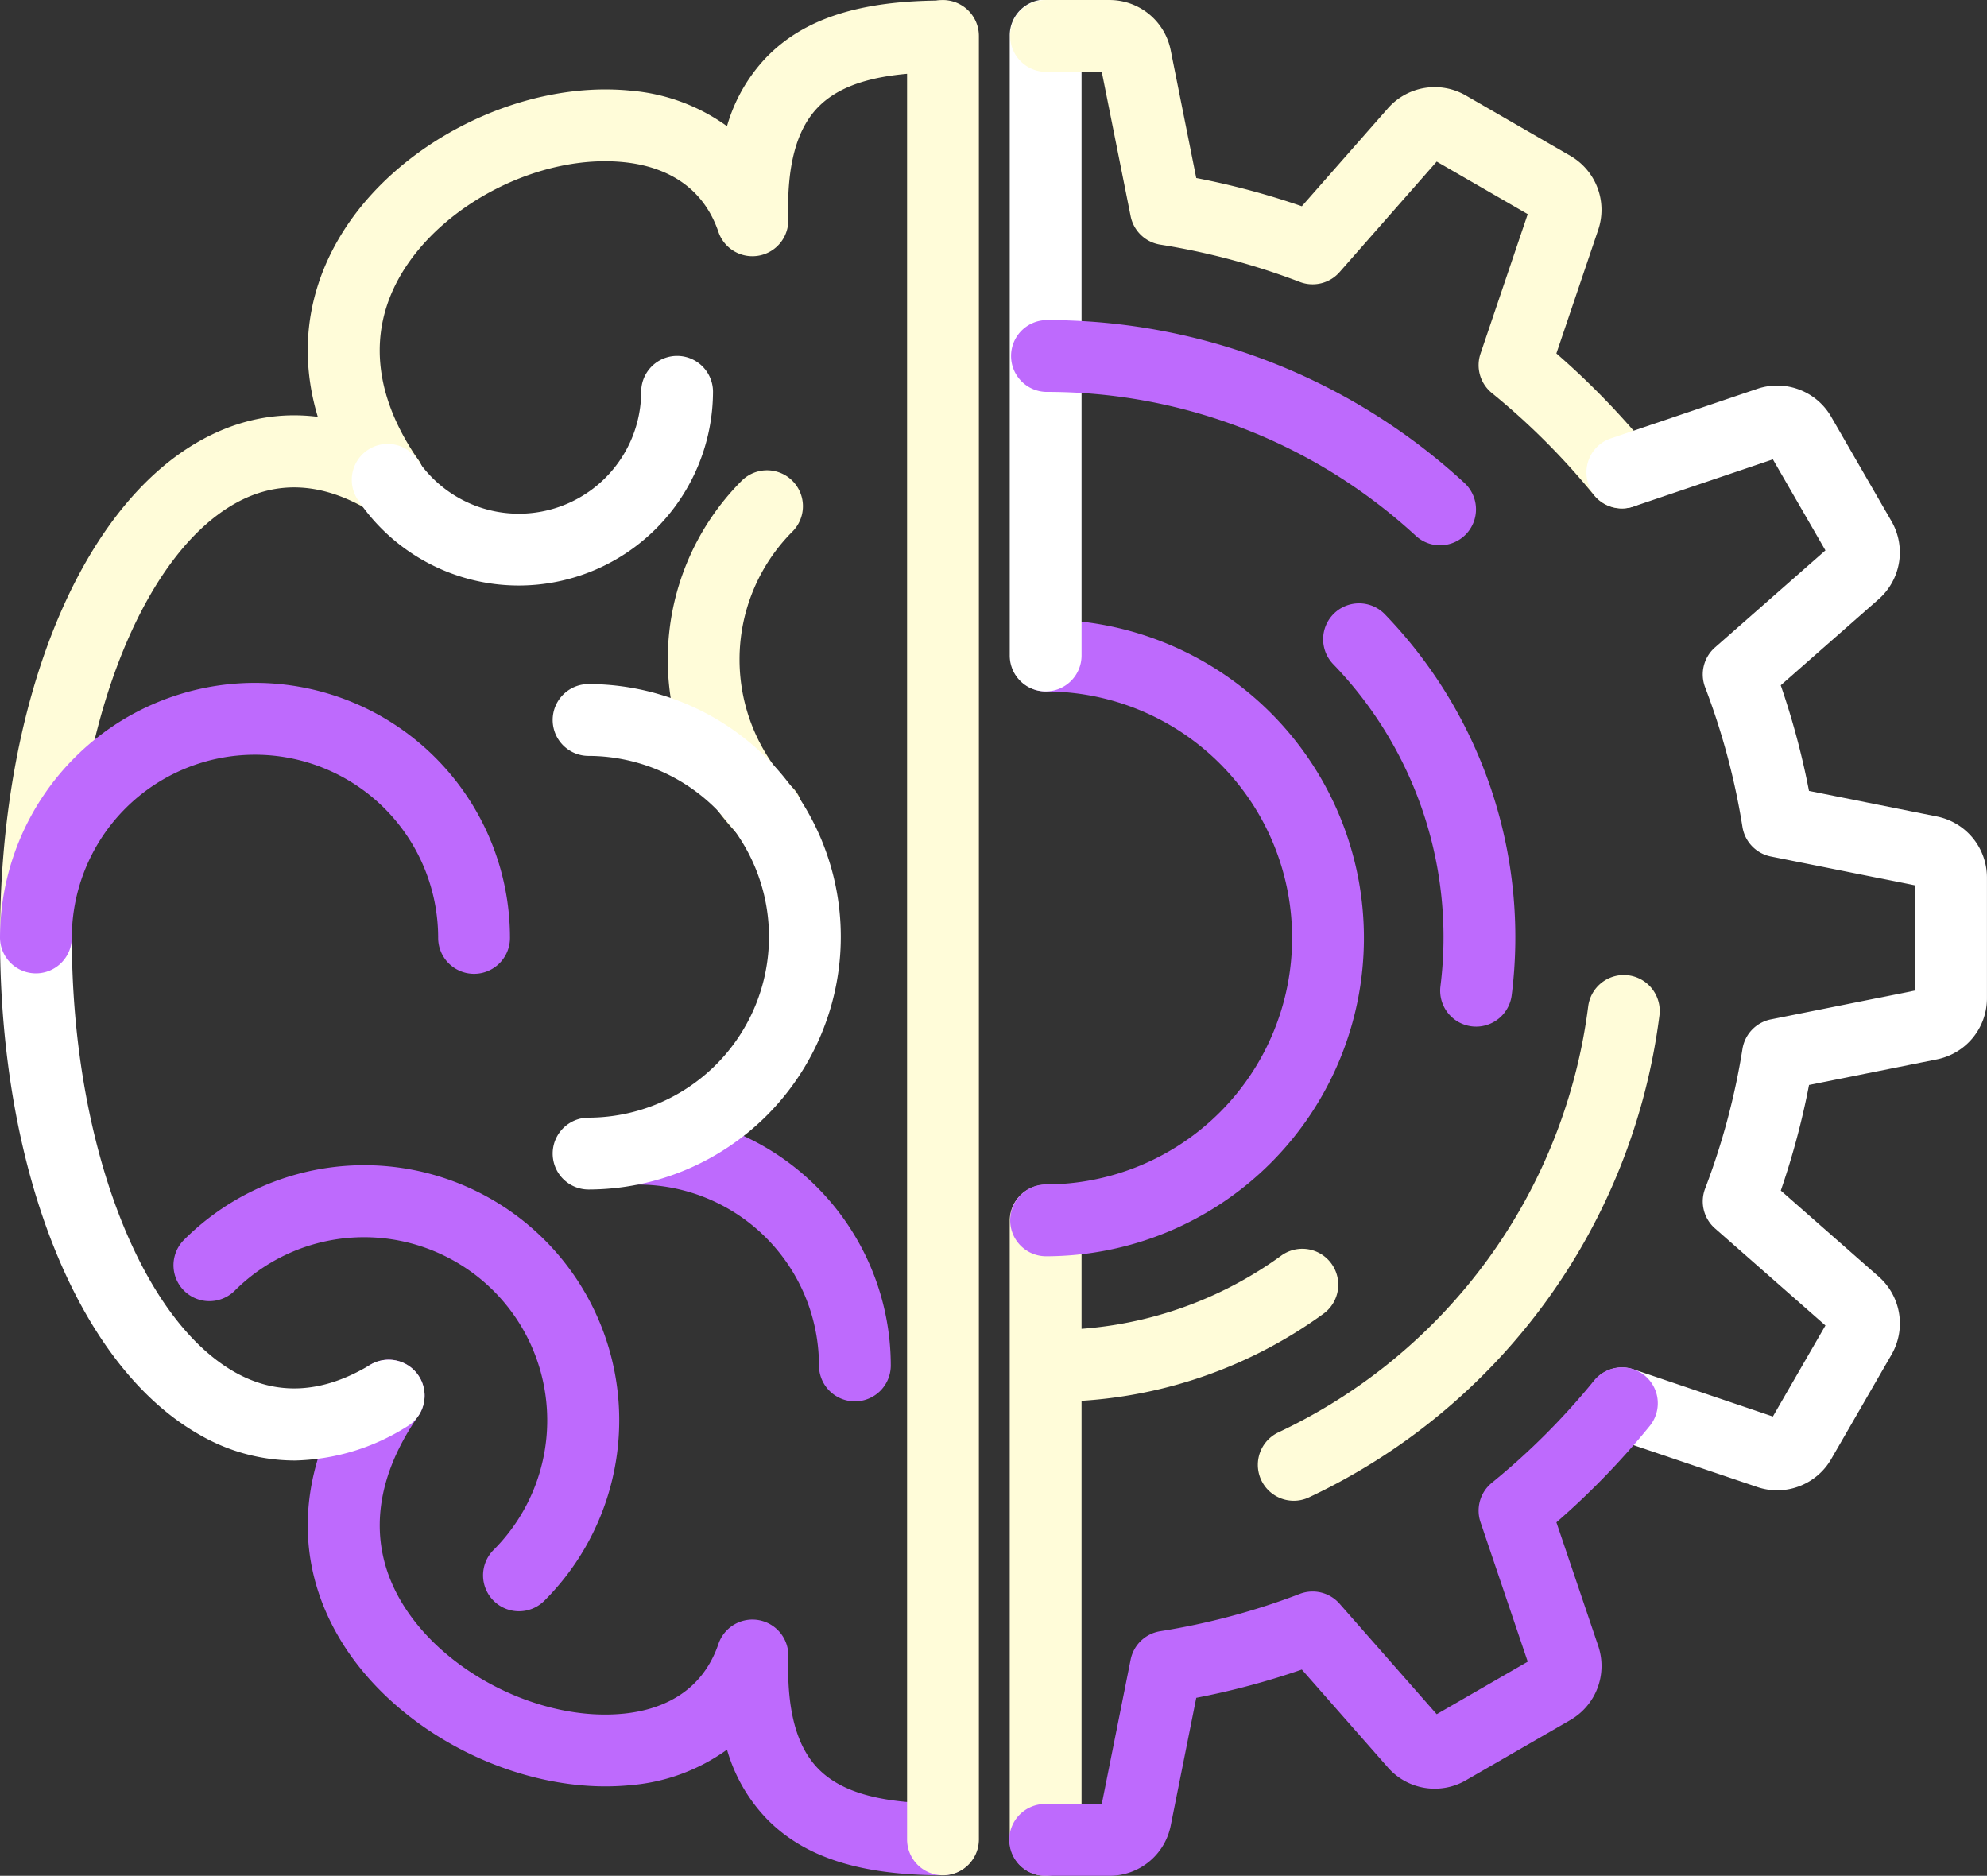
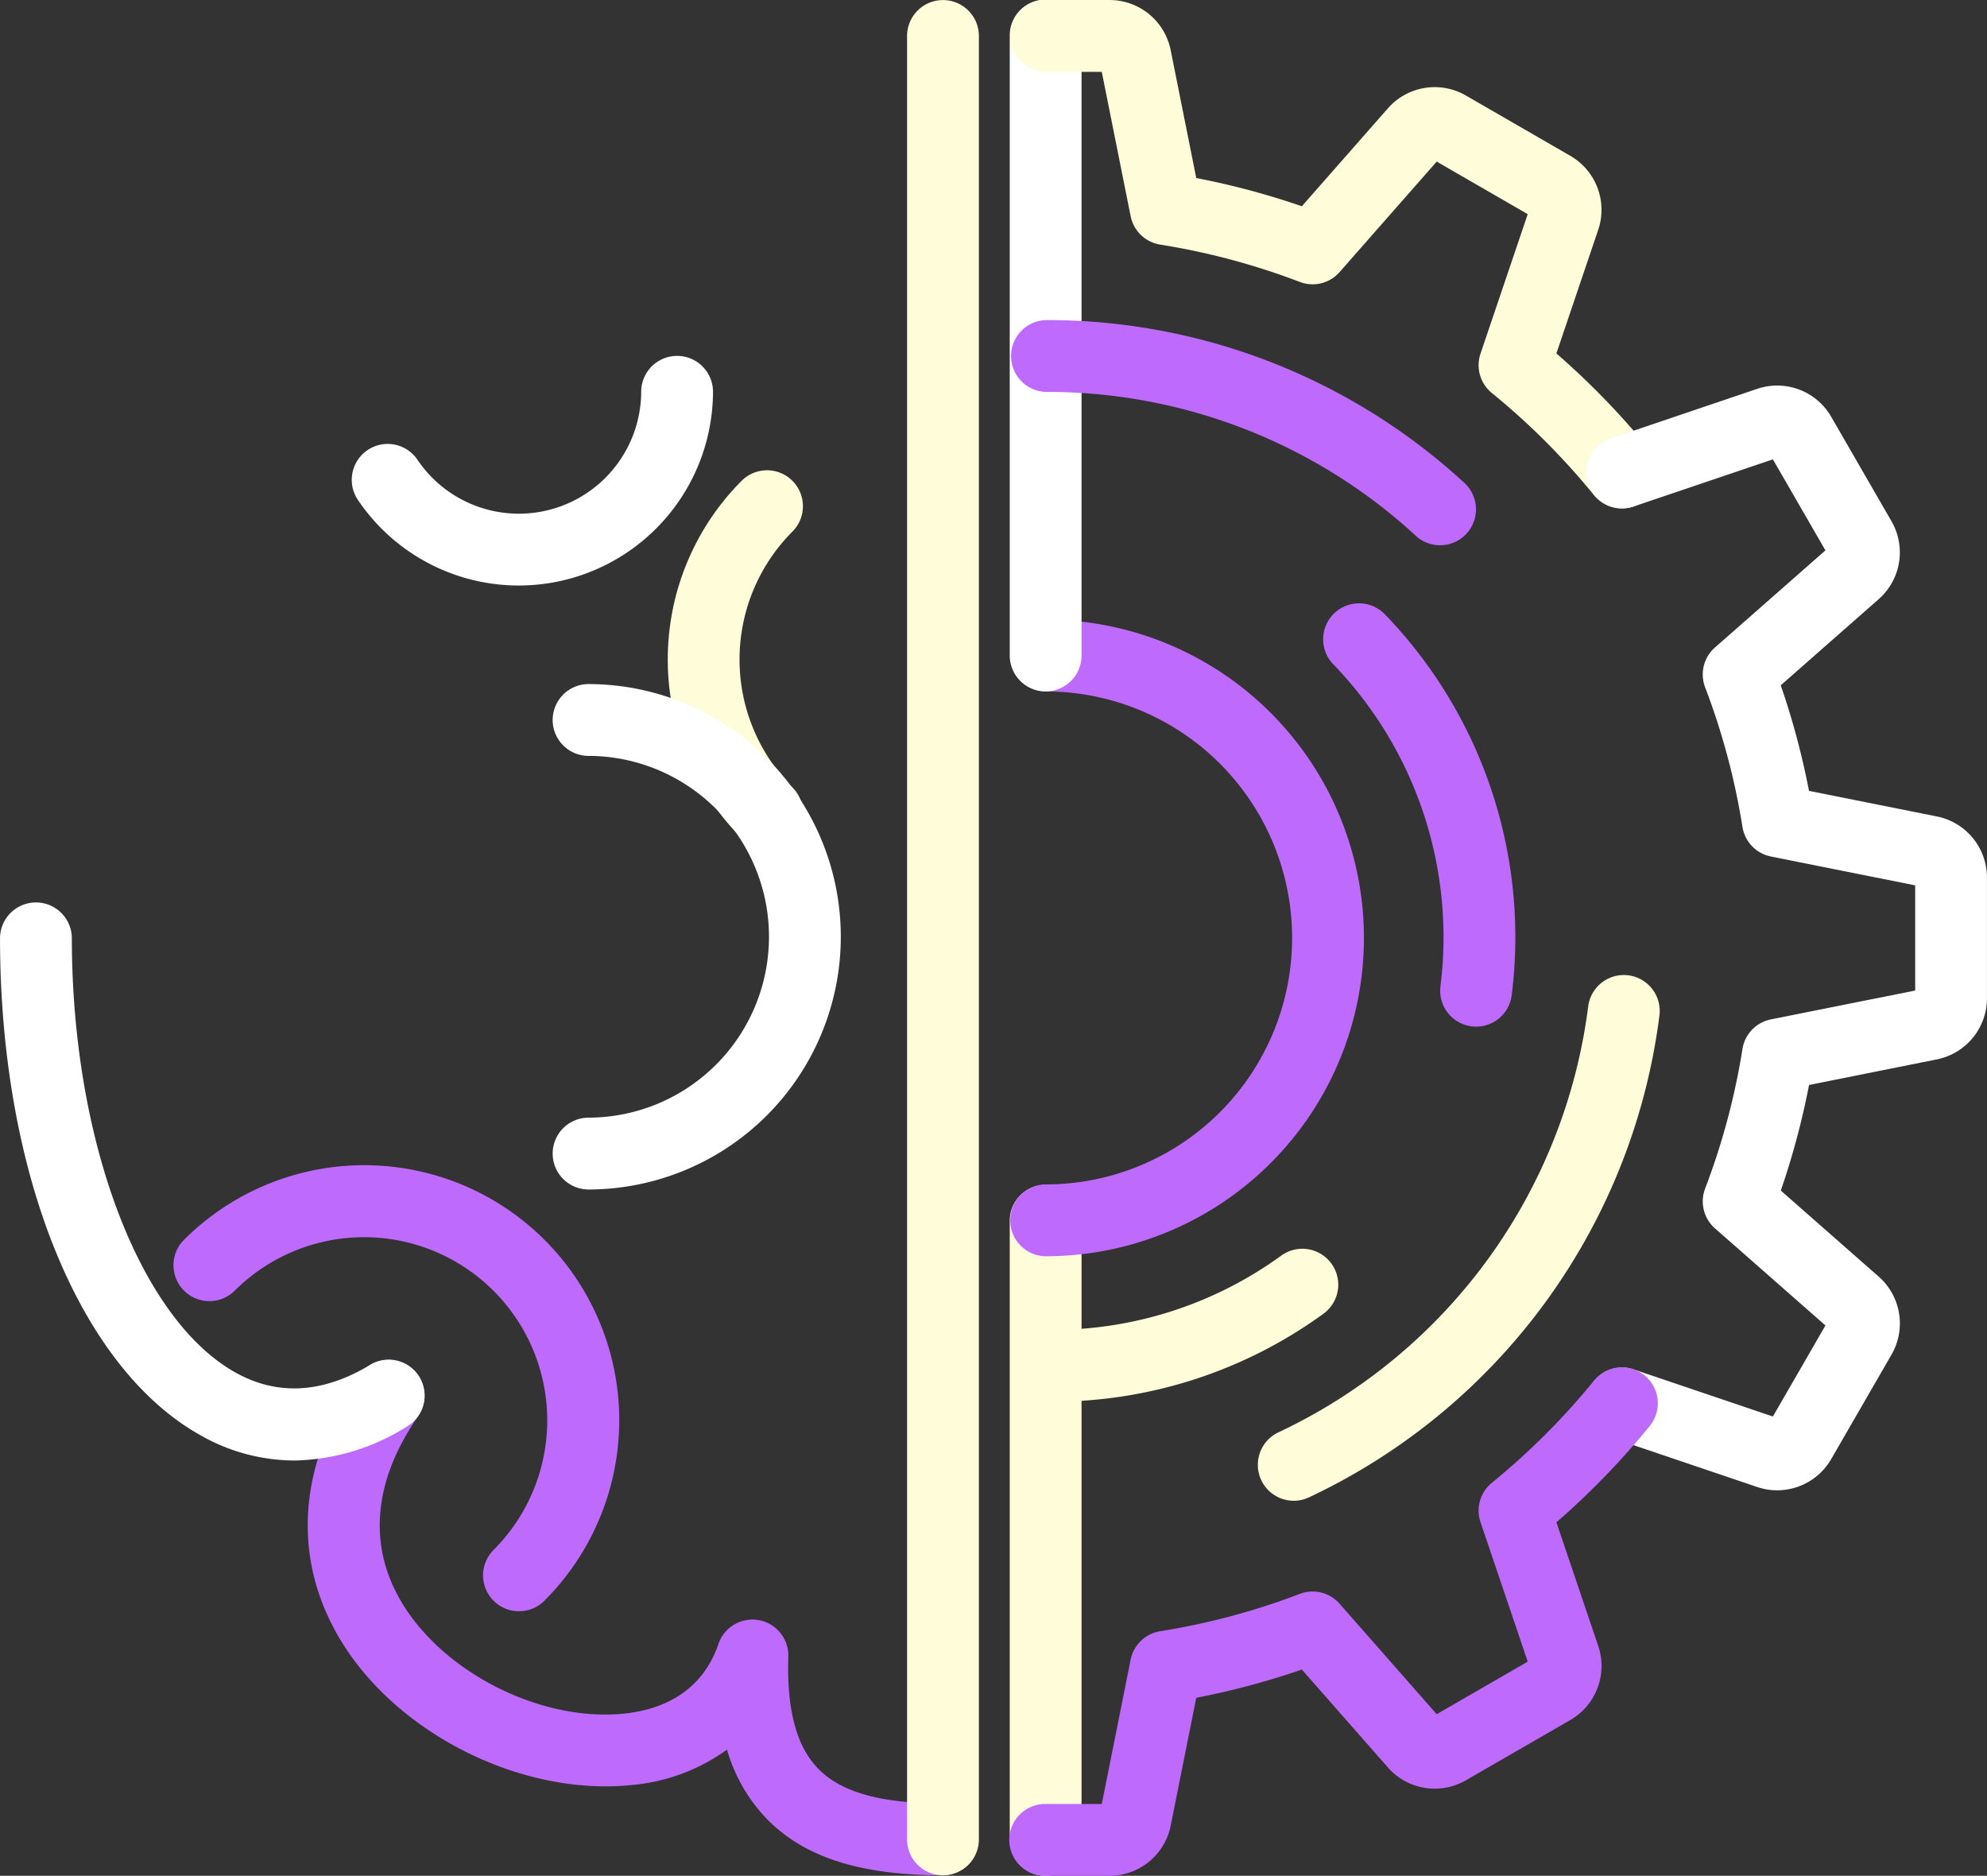
<svg xmlns="http://www.w3.org/2000/svg" width="331.592" height="312.992" viewBox="0 0 331.592 312.992">
  <rect x="0" y="0" width="331.592" height="312.992" fill="#333333" stroke="none" />
  <g id="celebro" transform="translate(-475.551 -1311.582)">
    <path id="Path_11044" data-name="Path 11044" d="M462.914,526.155c-13.837,0-23.2-3.011-29.465-9.476a27.626,27.626,0,0,1-6.575-11.491A31.944,31.944,0,0,1,410.93,511.1c-18.406,1.885-39.364-8.646-48.74-24.51-8.044-13.61-6.874-29.2,3.294-43.884a5.993,5.993,0,0,1,9.855,6.823c-7.458,10.772-8.437,21.478-2.831,30.963,7.031,11.9,23.375,20.109,37.2,18.684,5.563-.571,12.808-3.052,15.738-11.63a5.992,5.992,0,0,1,11.66,2.125c-.278,8.833,1.342,14.938,4.952,18.663,3.855,3.979,10.483,5.832,20.858,5.832a5.993,5.993,0,0,1,0,11.985" transform="translate(170.002 1098.33)" fill="#be6afd" />
    <rect id="Rectangle_18316" data-name="Rectangle 18316" width="112.002" height="86.029" transform="translate(526.906 1441.775)" fill="none" />
    <path id="Path_11045" data-name="Path 11045" d="M488.073,469.11a5.992,5.992,0,0,1-5.993-5.993V162.288a5.993,5.993,0,1,1,11.985,0V463.117a5.992,5.992,0,0,1-5.993,5.993" transform="translate(144.844 1155.376)" fill="#fffcd9" />
    <rect id="Rectangle_18317" data-name="Rectangle 18317" width="11.985" height="312.815" transform="translate(626.924 1311.671)" fill="none" />
-     <path id="Path_11046" data-name="Path 11046" d="M370.417,242.322a5.986,5.986,0,0,1-4.932-2.582c-10.168-14.688-11.339-30.272-3.3-43.881,9.375-15.864,30.33-26.4,48.741-24.511a31.944,31.944,0,0,1,15.944,5.914,27.617,27.617,0,0,1,6.574-11.491c6.265-6.466,15.628-9.477,29.466-9.477a5.993,5.993,0,0,1,0,11.985c-10.375,0-17,1.854-20.859,5.832-3.61,3.726-5.23,9.83-4.951,18.662a5.992,5.992,0,0,1-11.66,2.126c-2.929-8.577-10.175-11.058-15.737-11.629-13.833-1.425-30.168,6.788-37.2,18.686-5.605,9.484-4.626,20.19,2.832,30.962a5.993,5.993,0,0,1-4.922,9.4" transform="translate(170.002 1155.376)" fill="#fffcd9" />
    <rect id="Rectangle_18318" data-name="Rectangle 18318" width="112.002" height="86.027" transform="translate(526.906 1311.671)" fill="none" />
-     <path id="Path_11047" data-name="Path 11047" d="M298.625,336.1a5.992,5.992,0,0,1-5.993-5.993c0-38.94,13.073-71.482,33.3-82.9,10.926-6.169,22.909-5.685,34.653,1.4a5.993,5.993,0,0,1-6.192,10.263c-7.936-4.788-15.53-5.2-22.57-1.226-16.022,9.046-27.211,38.845-27.211,72.468a5.992,5.992,0,0,1-5.993,5.993" transform="translate(182.919 1137.967)" fill="#fffcd9" />
    <rect id="Rectangle_18319" data-name="Rectangle 18319" width="70.855" height="93.192" transform="translate(475.551 1380.879)" fill="none" />
    <path id="Path_11048" data-name="Path 11048" d="M341.715,437.736a31.789,31.789,0,0,1-15.78-4.3c-20.231-11.423-33.3-43.963-33.3-82.9a5.993,5.993,0,0,1,11.985,0c0,33.621,11.189,63.421,27.211,72.466,7.039,3.976,14.632,3.564,22.571-1.224a5.992,5.992,0,0,1,6.191,10.262,36.453,36.453,0,0,1-18.874,5.7" transform="translate(182.92 1117.541)" fill="#fff" />
    <rect id="Rectangle_18320" data-name="Rectangle 18320" width="70.855" height="93.192" transform="translate(475.551 1462.085)" fill="none" />
    <path id="Path_11049" data-name="Path 11049" d="M509.515,518.885h0a5.992,5.992,0,0,1-5.993-5.993l0-103.382a5.993,5.993,0,0,1,11.985,0l0,103.382a5.993,5.993,0,0,1-5.993,5.993" transform="translate(140.534 1105.688)" fill="#fffcd9" />
    <path id="Path_11050" data-name="Path 11050" d="M509.517,391.8a5.993,5.993,0,0,1,0-11.985,41.128,41.128,0,1,0,0-82.256,5.993,5.993,0,0,1,0-11.985,53.113,53.113,0,1,1,0,106.227" transform="translate(140.533 1129.394)" fill="#be6afd" />
    <rect id="Rectangle_18322" data-name="Rectangle 18322" width="59.106" height="106.227" transform="translate(644.058 1414.965)" fill="none" />
    <path id="Path_11051" data-name="Path 11051" d="M509.517,271.552a5.992,5.992,0,0,1-5.993-5.993V162.178a5.993,5.993,0,1,1,11.985,0V265.559a5.992,5.992,0,0,1-5.993,5.993" transform="translate(140.533 1155.397)" fill="#fff" />
    <rect id="Rectangle_18323" data-name="Rectangle 18323" width="11.985" height="115.367" transform="translate(644.058 1311.582)" fill="none" />
    <path id="Path_11052" data-name="Path 11052" d="M605.682,241.024a5.979,5.979,0,0,1-4.653-2.212,118.038,118.038,0,0,0-17.048-17.049,5.992,5.992,0,0,1-1.894-6.57l7.877-23.278-15.188-8.768L558.57,201.585a5.988,5.988,0,0,1-6.641,1.641A116.64,116.64,0,0,0,528.636,197a6,6,0,0,1-4.936-4.743l-4.817-24.084h-9.367a5.993,5.993,0,0,1,0-11.985h10.692a10.4,10.4,0,0,1,10.168,8.336l4.274,21.366A128.856,128.856,0,0,1,552.27,190.6l14.378-16.357a10.392,10.392,0,0,1,12.978-2.133L597.1,182.2a10.4,10.4,0,0,1,4.639,12.3l-6.991,20.659a129.954,129.954,0,0,1,15.576,16.088,5.992,5.992,0,0,1-4.645,9.774" transform="translate(140.533 1155.397)" fill="#fffcd9" />
    <rect id="Rectangle_18324" data-name="Rectangle 18324" width="108.147" height="84.839" transform="translate(644.058 1311.582)" fill="none" />
    <path id="Path_11053" data-name="Path 11053" d="M655.775,421.03a10.3,10.3,0,0,1-3.286-.538l-24.543-8.3a5.993,5.993,0,0,1,3.842-11.353l23.278,7.878,8.771-15.192-18.436-16.2a5.991,5.991,0,0,1-1.642-6.64,116.906,116.906,0,0,0,6.231-23.294,5.992,5.992,0,0,1,4.741-4.934l24.082-4.818V320.092l-24.082-4.817a5.993,5.993,0,0,1-4.742-4.934,116.935,116.935,0,0,0-6.231-23.3,5.992,5.992,0,0,1,1.641-6.639L663.835,264.2l-8.768-15.188-23.281,7.877a5.993,5.993,0,0,1-3.84-11.353l24.532-8.3a10.4,10.4,0,0,1,12.3,4.635l10.092,17.484a10.4,10.4,0,0,1-2.138,12.977l-16.353,14.376a128.955,128.955,0,0,1,4.713,17.618l21.361,4.273a10.4,10.4,0,0,1,8.339,10.169v20.188a10.4,10.4,0,0,1-8.335,10.167L661.1,353.4a129.117,129.117,0,0,1-4.712,17.617L672.74,385.39a10.4,10.4,0,0,1,2.136,12.978l-10.092,17.48a10.419,10.419,0,0,1-9.009,5.182" transform="translate(116.345 1139.218)" fill="#fff" />
    <rect id="Rectangle_18325" data-name="Rectangle 18325" width="66.926" height="184.339" transform="translate(740.218 1375.908)" fill="none" />
    <path id="Path_11054" data-name="Path 11054" d="M520.206,526.565H509.515a5.993,5.993,0,1,1,0-11.985h9.368l4.816-24.086a5.99,5.99,0,0,1,4.939-4.743,116.291,116.291,0,0,0,23.288-6.228,5.989,5.989,0,0,1,6.641,1.641L574.774,499.6l15.19-8.767-7.879-23.279a5.992,5.992,0,0,1,1.895-6.569,118.079,118.079,0,0,0,17.049-17.048,5.993,5.993,0,1,1,9.3,7.563,130.059,130.059,0,0,1-15.577,16.086l6.991,20.657a10.409,10.409,0,0,1-4.634,12.306l-17.488,10.093a10.39,10.39,0,0,1-12.977-2.14l-14.374-16.353a128.367,128.367,0,0,1-17.619,4.712l-4.272,21.364a10.406,10.406,0,0,1-10.17,8.339" transform="translate(140.534 1098.008)" fill="#be6afd" />
    <path id="Path_11065" data-name="Path 11065" d="M0,0H108.148V84.838H0V0Z" transform="translate(644.056 1539.736)" fill="none" />
    <path id="Path_11055" data-name="Path 11055" d="M510.769,442.482a5.993,5.993,0,1,1,0-11.985,64.923,64.923,0,0,0,38.307-12.384,5.993,5.993,0,1,1,7.027,9.71,76.848,76.848,0,0,1-45.335,14.66" transform="translate(140.282 1102.983)" fill="#fffcd9" />
    <rect id="Rectangle_18327" data-name="Rectangle 18327" width="53.807" height="25.506" transform="translate(645.058 1519.959)" fill="none" />
    <path id="Path_11056" data-name="Path 11056" d="M594.524,352.821a6,6,0,0,1-5.953-6.745,65.564,65.564,0,0,0-17.837-53.67,5.993,5.993,0,1,1,8.614-8.333,77.554,77.554,0,0,1,21.113,63.507,5.994,5.994,0,0,1-5.937,5.242" transform="translate(127.364 1130.062)" fill="#be6afd" />
    <rect id="Rectangle_18328" data-name="Rectangle 18328" width="32.021" height="70.575" transform="translate(696.412 1412.308)" fill="none" />
    <path id="Path_11057" data-name="Path 11057" d="M561.334,447.517a5.994,5.994,0,0,1-2.552-11.418,91.247,91.247,0,0,0,51.686-71.056,5.992,5.992,0,1,1,11.892,1.491,103.227,103.227,0,0,1-58.481,80.413,5.966,5.966,0,0,1-2.545.571" transform="translate(130.12 1114.476)" fill="#fffcd9" />
    <rect id="Rectangle_18329" data-name="Rectangle 18329" width="67.071" height="87.723" transform="translate(685.456 1474.27)" fill="none" />
    <path id="Path_11058" data-name="Path 11058" d="M575.38,260.6a5.971,5.971,0,0,1-4.053-1.58,90.741,90.741,0,0,0-61.629-24.01,5.993,5.993,0,0,1,0-11.985,102.73,102.73,0,0,1,69.739,27.171,5.992,5.992,0,0,1-4.057,10.4" transform="translate(140.497 1141.965)" fill="#be6afd" />
    <rect id="Rectangle_18330" data-name="Rectangle 18330" width="77.669" height="37.576" transform="translate(644.202 1364.987)" fill="none" />
-     <path id="Path_11059" data-name="Path 11059" d="M371.746,347.334a5.992,5.992,0,0,1-5.993-5.993,30.568,30.568,0,1,0-61.136,0,5.993,5.993,0,0,1-11.985,0,42.553,42.553,0,1,1,85.106,0,5.992,5.992,0,0,1-5.993,5.993" transform="translate(182.919 1126.737)" fill="#be6afd" />
    <rect id="Rectangle_18331" data-name="Rectangle 18331" width="85.106" height="48.547" transform="translate(475.551 1425.524)" fill="none" />
    <path id="Path_11060" data-name="Path 11060" d="M386.511,473.949a5.993,5.993,0,0,1-4.237-10.231,30.567,30.567,0,1,0-43.229-43.228,5.993,5.993,0,0,1-8.474-8.476,42.553,42.553,0,1,1,60.178,60.18,5.976,5.976,0,0,1-4.237,1.755" transform="translate(175.647 1106.48)" fill="#be6afd" />
    <rect id="Rectangle_18332" data-name="Rectangle 18332" width="74.4" height="74.377" transform="translate(504.462 1506.053)" fill="none" />
    <path id="Path_11061" data-name="Path 11061" d="M393.99,268.8a32.381,32.381,0,0,1-26.861-14.278,5.993,5.993,0,0,1,9.932-6.71A20.413,20.413,0,0,0,414.4,236.4a5.993,5.993,0,0,1,11.985,0,32.432,32.432,0,0,1-32.4,32.4" transform="translate(168.153 1140.48)" fill="#fff" />
    <rect id="Rectangle_18333" data-name="Rectangle 18333" width="60.283" height="38.389" transform="translate(534.256 1370.889)" fill="none" />
    <rect id="Rectangle_18334" data-name="Rectangle 18334" width="48.16" height="84.335" transform="translate(567.704 1425.721)" fill="none" />
    <path id="Path_11063" data-name="Path 11063" d="M448.665,317.535a5.974,5.974,0,0,1-4.238-1.755,42.218,42.218,0,0,1,0-59.632,5.992,5.992,0,0,1,8.474,8.474,30.219,30.219,0,0,0,0,42.683,5.993,5.993,0,0,1-4.238,10.23" transform="translate(154.889 1135.66)" fill="#fffcd9" />
    <rect id="Rectangle_18335" data-name="Rectangle 18335" width="22.559" height="63.144" transform="translate(586.987 1390.052)" fill="none" />
-     <path id="Path_11064" data-name="Path 11064" d="M460.574,436.713a5.992,5.992,0,0,1-5.993-5.993A30.215,30.215,0,0,0,424.4,400.54a5.993,5.993,0,0,1,0-11.985,42.214,42.214,0,0,1,42.166,42.166,5.992,5.992,0,0,1-5.993,5.993" transform="translate(157.641 1108.695)" fill="#be6afd" />
    <rect id="Rectangle_18336" data-name="Rectangle 18336" width="48.16" height="48.159" transform="translate(576.048 1497.249)" fill="none" />
    <path id="Path_11062" data-name="Path 11062" d="M413.957,383.368a5.993,5.993,0,0,1,0-11.985,30.182,30.182,0,1,0,0-60.364,5.993,5.993,0,0,1,0-11.985,42.167,42.167,0,1,1,0,84.335" transform="translate(159.74 1126.688)" fill="#fff" />
  </g>
</svg>